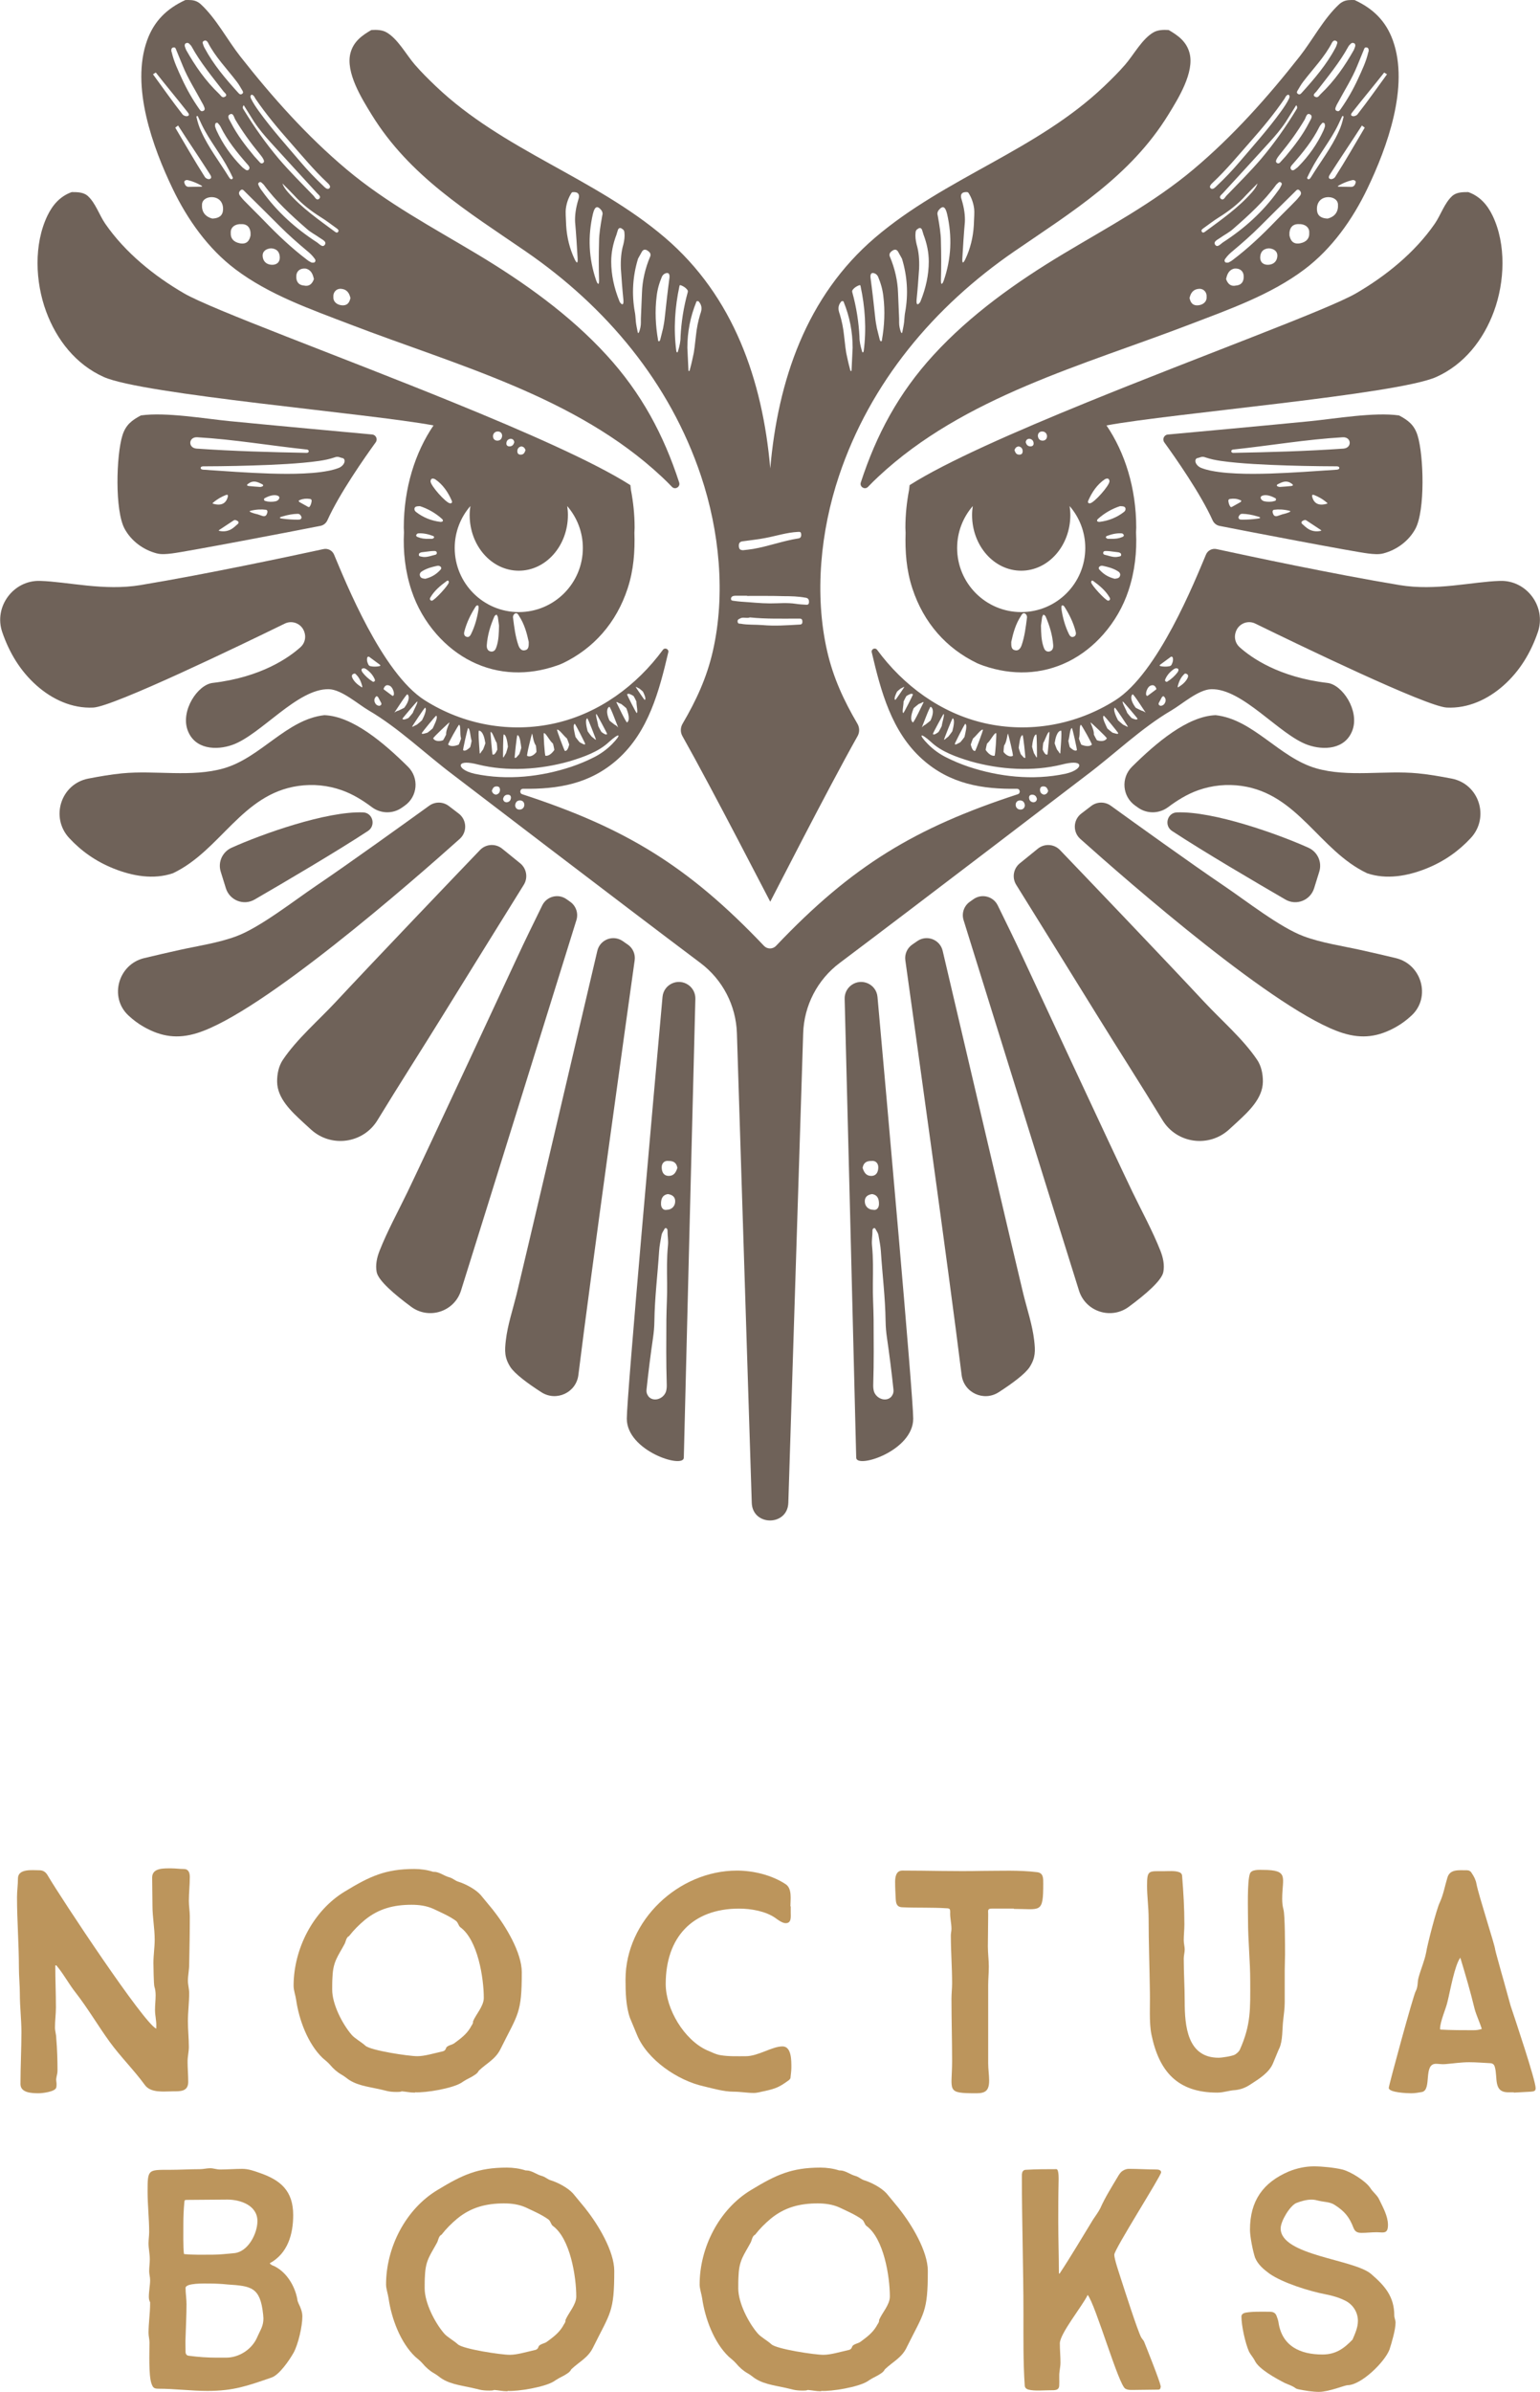
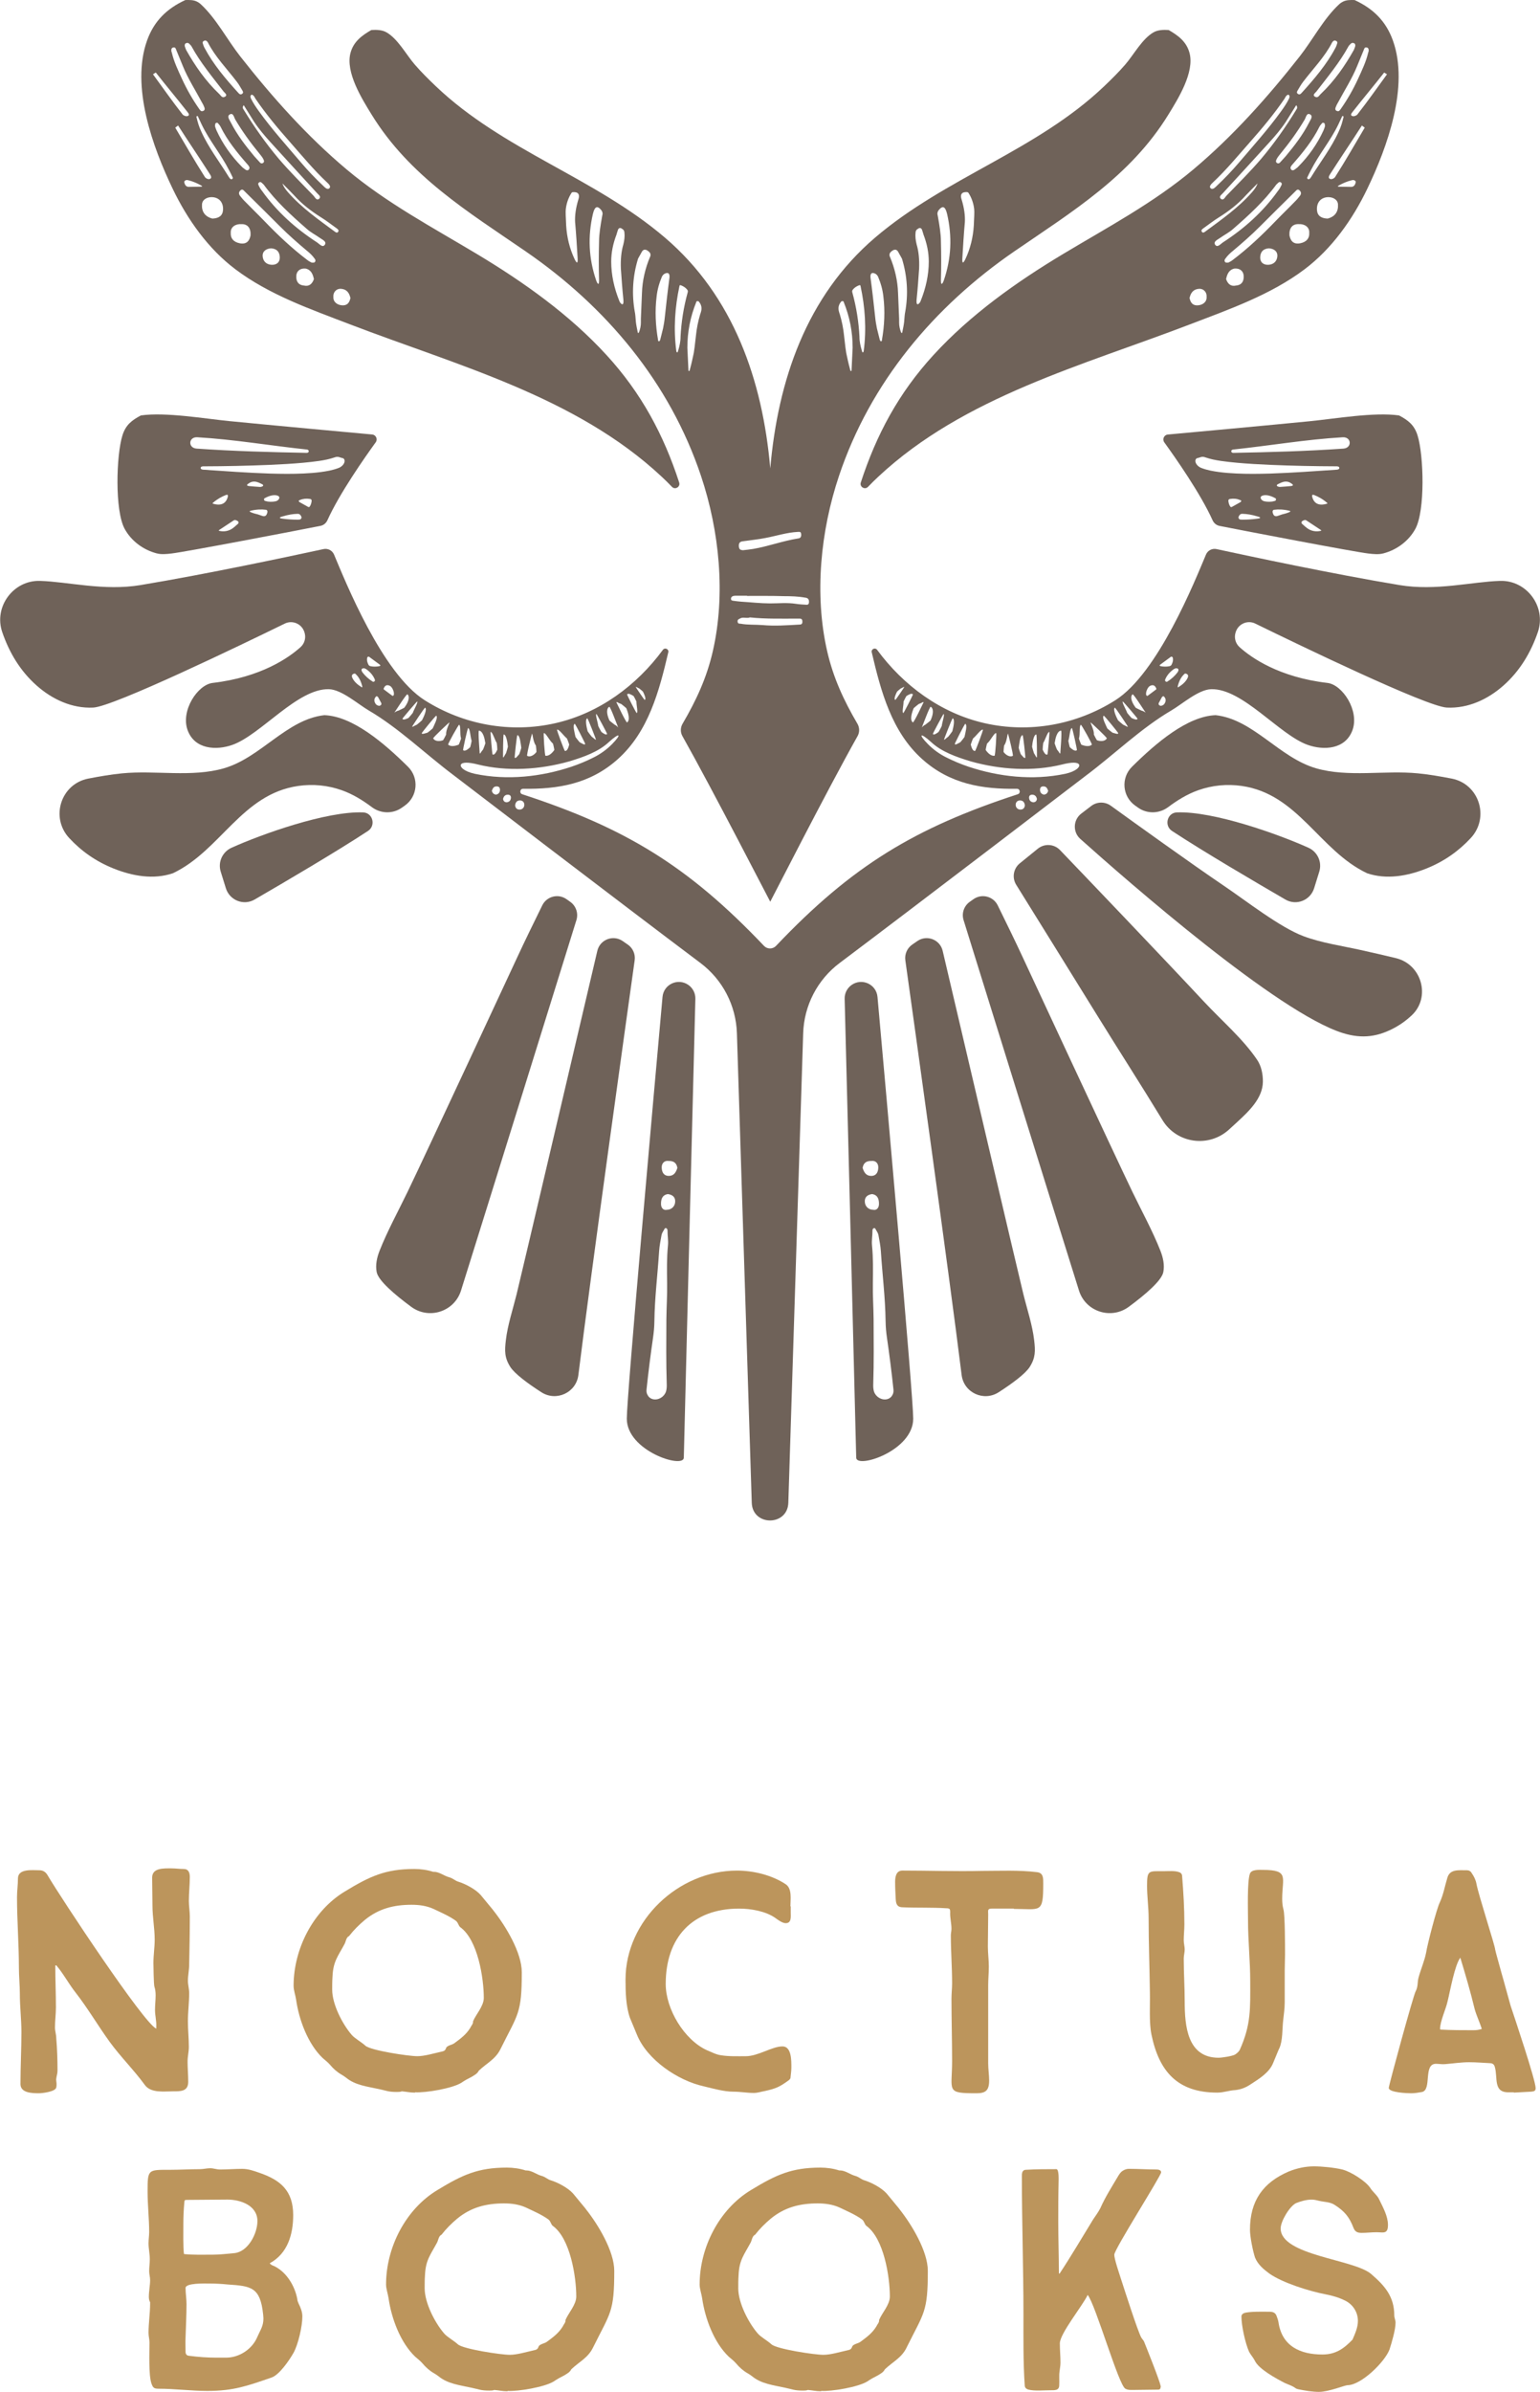
<svg xmlns="http://www.w3.org/2000/svg" id="a" width="1.772in" height="2.75in" viewBox="0 0 127.561 198">
  <path d="M15.635,157.363c0,.42.079.866.079,1.285,0,1.311-.026,2.675-.053,3.985,0,.446-.105.892-.105,1.338,0,.314.105.682.105,1.022,0,.786-.105,1.547-.105,2.334,0,.708.078,1.416.078,2.124,0,.393-.105.786-.105,1.206,0,.55.053,1.101.053,1.678,0,.813-.656.786-1.285.786-.734,0-1.809.158-2.307-.524-.918-1.258-1.993-2.308-2.911-3.566-.97-1.338-1.81-2.78-2.832-4.091-.577-.734-.996-1.547-1.599-2.255l-.079.027c0,1.153.052,2.307.052,3.461,0,.55-.078,1.102-.078,1.652,0,.314.105.603.105.892.078.891.105,1.835.105,2.701,0,.236-.079.42-.105.656-.026.078.026.314.026.419,0,.105,0,.21-.026.315-.079.341-1.128.472-1.442.472-.577,0-1.521-.026-1.521-.761,0-1.442.079-2.884.079-4.3,0-1.049-.131-2.098-.131-3.147,0-.734-.078-1.468-.078-2.202,0-1.94-.157-3.881-.157-5.821,0-.524.078-1.022.078-1.547,0-.839,1.206-.681,1.783-.681.341,0,.551.183.708.472,1.049,1.783,7.945,12.219,8.968,12.638v-.183c.026-.446-.105-.892-.105-1.364,0-.394.052-.813.052-1.206,0-.262-.026-.498-.105-.734-.052-.184-.078-1.678-.078-1.94,0-.656.105-1.311.105-1.94,0-.944-.184-1.862-.184-2.806l-.026-2.334c0-.813.97-.76,1.599-.76.341,0,.682.052,1.023.052.393,0,.498.315.498.656,0,.656-.079,1.338-.079,1.993Z" fill="#bc955c" />
  <path d="M41.459,169.608c-.419.866-1.154,1.18-1.809,1.81-.105.236-.367.367-.577.498-.314.158-.603.314-.865.498-.76.472-2.963.839-3.828.786v.026h-.078c-.315,0-.682-.078-1.023-.105-.131.052-.262.052-.419.052-.708,0-.839-.105-1.469-.236-.944-.21-1.966-.314-2.727-.944-.131-.105-.262-.183-.394-.262-.367-.21-.682-.498-.944-.813-.183-.21-.393-.367-.603-.55-1.232-1.18-1.966-3.173-2.202-4.825-.052-.367-.21-.786-.21-1.153,0-3.042,1.6-6.215,4.248-7.814,2.071-1.258,3.356-1.862,5.769-1.862.498,0,1.075.079,1.547.236h.078c.42,0,.839.341,1.233.446.314.078.498.288.76.367.603.183,1.442.629,1.862,1.101l.996,1.206.079.105c.996,1.258,2.334,3.461,2.334,5.087,0,3.435-.315,3.435-1.757,6.345ZM38.129,159.539c-.158-.105-.184-.419-.394-.55-.55-.394-1.232-.682-1.835-.97-.577-.262-1.206-.341-1.809-.341-1.468,0-2.727.314-3.881,1.258-.472.393-.918.839-1.285,1.311q0,.026-.026.026c-.236.105-.262.472-.367.656-.551,1.022-.944,1.442-.997,2.701-.026.341-.026.734-.026,1.075,0,1.206.839,2.832,1.599,3.723.262.315.813.603,1.154.918.446.394,3.566.866,4.3.866.603,0,1.363-.236,1.966-.367.236-.052.341-.078.42-.314.078-.21.524-.262.682-.394.499-.367.971-.708,1.311-1.258.079-.184.262-.341.236-.55.236-.577.892-1.258.892-1.94,0-1.652-.498-4.799-1.94-5.848Z" fill="#bc955c" />
  <path d="M65.473,172.048l-.105.131c-.786.577-1.075.708-2.019.918-.315.052-.577.158-.918.158-.551,0-1.101-.105-1.678-.105-.787,0-1.704-.262-2.465-.446-2.15-.472-4.694-2.202-5.533-4.274l-.577-1.389c-.341-.97-.367-2.15-.367-3.173,0-4.903,4.405-9.02,9.23-9.02,1.364,0,2.884.367,4.038,1.127.551.367.393,1.259.393,1.836h.026v.498c0,.367.079.892-.419.892-.262,0-.629-.262-.839-.42-.813-.577-2.045-.786-3.015-.786-3.907,0-6.084,2.412-6.084,6.241,0,2.072,1.521,4.615,3.409,5.48.393.157.76.367,1.18.42.63.105,1.39.078,2.045.078,1.023,0,2.177-.813,3.042-.813.76,0,.734,1.207.734,1.757,0,.288-.053.603-.079.892Z" fill="#bc955c" />
  <path d="M83.981,158.019v-.026h-1.836c-.367,0-.288.184-.288.472,0,.892-.026,1.783-.026,2.675,0,.55.078,1.102.078,1.652,0,.524-.052,1.022-.052,1.547v6.451c0,.498.078.97.078,1.442,0,.813-.288,1.049-1.049,1.049-2.57,0-2.019-.158-2.019-2.675,0-1.705-.052-3.435-.052-5.14,0-.446.052-.866.052-1.285,0-1.338-.105-2.648-.105-3.986,0-.158.052-.341.052-.524,0-.472-.131-.918-.105-1.39,0-.236-.027-.314-.315-.314-1.18-.079-2.386-.026-3.592-.079-.446,0-.577-.209-.603-.655-.026-.472-.052-.97-.052-1.442,0-.42.078-.944.603-.944,2.202,0,4.405.078,6.608.026,1.494,0,3.041-.078,4.536.105.55.053.524.524.524.944,0,2.518-.21,2.098-2.438,2.098Z" fill="#bc955c" />
  <path d="M106.423,163.079v2.675c0,.498-.078,1.023-.131,1.521-.079.681-.026,1.651-.315,2.281l-.052.105-.446,1.075c-.314.839-1.206,1.364-1.888,1.81-.393.262-.786.419-1.258.472-.524.026-.97.209-1.494.209-3.305,0-4.825-1.757-5.455-4.799-.21-1.022-.105-2.438-.131-3.513-.026-2.046-.105-4.091-.105-6.11,0-.918-.131-1.809-.131-2.701,0-1.311.131-1.206,1.363-1.206.367,0,.97-.052,1.285.078.183.053.262.184.262.367.105,1.311.184,2.622.184,3.959,0,.446-.053.866-.053,1.311,0,.262.079.524.079.76,0,.262-.079.498-.079.76,0,1.18.079,2.36.079,3.54,0,2.019.21,4.667,2.806,4.667.289,0,1.128-.131,1.364-.262.158-.105.314-.236.394-.393.944-2.098.865-3.435.865-5.664,0-1.678-.183-3.383-.183-5.061,0-.839-.079-3.199.157-3.855.131-.367.76-.314,1.075-.314,2.202,0,1.599.629,1.599,2.386,0,.314.026.603.105.891.131.472.131,3.068.131,3.724,0,.419-.026.839-.026,1.285Z" fill="#bc955c" />
  <path d="M126.845,173.149l-1.442.078v-.026h-.42c-1.311.026-.892-1.206-1.154-2.097-.052-.21-.184-.315-.42-.315-.55-.026-1.127-.078-1.704-.078-.656,0-1.337.105-1.993.158-.262.026-.498-.027-.76-.027-1.075,0-.315,2.15-1.154,2.334-.288.052-.603.105-.892.105-.314,0-1.862-.053-1.862-.446,0-.21,2.046-7.709,2.229-7.998.21-.393.131-.734.236-1.127.183-.682.498-1.39.629-2.072.105-.682.866-3.619,1.128-4.143.314-.682.42-1.364.63-2.046.209-.734.917-.629,1.625-.629.158,0,.315.078.394.236.184.262.341.577.394.891.183.97,1.547,5.14,1.547,5.428,0,.078.472,1.73.524,1.94.262.892.498,1.81.76,2.727.341,1.023,2.072,6.162,2.072,6.818,0,.236-.131.262-.367.288ZM122.151,166.278c-.341-1.415-.76-2.831-1.18-4.221-.472.629-.839,2.753-1.049,3.592-.131.629-.63,1.678-.63,2.307l.026.053c.892.052,1.836.052,2.727.052.288,0,.445-.026.708-.105-.184-.577-.446-1.101-.603-1.678Z" fill="#bc955c" />
  <path d="M24.303,194.774c-.341.603-1.18,1.836-1.835,2.046-1.993.683-3.121,1.102-5.297,1.102-1.364,0-2.701-.183-4.038-.183-.393,0-.472-.079-.603-.447-.236-.708-.157-2.596-.157-3.383,0-.263-.079-.525-.079-.787,0-.813.131-1.625.131-2.438v-.105c-.078-.131-.105-.289-.105-.446,0-.472.105-.944.105-1.39,0-.262-.078-.472-.078-.734,0-.314.052-.656.052-.996,0-.446-.105-.866-.105-1.311,0-.314.053-.629.053-.944,0-1.075-.131-2.229-.131-3.33,0-1.862.026-1.81,1.836-1.81.839,0,1.652-.052,2.491-.052.288,0,.577-.079.865-.079.262,0,.524.105.813.105.603,0,1.232-.052,1.835-.052.498,0,.944.157,1.39.314,1.783.603,2.832,1.494,2.832,3.514,0,1.573-.446,3.173-1.94,3.985.079.131.236.184.367.236,1.023.498,1.704,1.626,1.914,2.727,0,.131.052.236.105.367.157.314.314.682.314,1.075,0,.813-.341,2.307-.734,3.015ZM18.823,182.082c-1.128,0-2.229.026-3.33.026-.236,0-.21.026-.236.236-.053.577-.079,1.154-.079,1.731s-.026,2.019.053,2.517c.76.078,1.573.052,2.36.052.603,0,1.233-.078,1.836-.131,1.127-.131,1.888-1.626,1.888-2.648,0-1.311-1.416-1.783-2.491-1.783ZM21.786,191.575c-.236-2.255-.997-2.334-2.937-2.465-.525-.053-1.023-.079-1.547-.079-.367,0-1.94-.052-1.94.367,0,.446.078.891.078,1.337,0,.918-.052,1.836-.078,2.754-.026.393,0,.839,0,1.232q.026.262.262.288c.787.105,1.547.158,2.307.158h.787c1.101,0,2.176-.708,2.596-1.73.236-.551.499-.866.499-1.521,0-.105-.026-.236-.026-.341Z" fill="#bc955c" />
  <path d="M49.12,194.328c-.419.866-1.154,1.18-1.809,1.81-.105.236-.367.367-.577.498-.314.158-.603.314-.865.498-.76.473-2.963.84-3.828.787v.026h-.078c-.315,0-.682-.078-1.023-.105-.131.052-.262.052-.419.052-.708,0-.839-.105-1.469-.236-.944-.211-1.966-.315-2.727-.945-.131-.105-.262-.183-.394-.262-.367-.21-.682-.498-.944-.813-.183-.21-.393-.367-.603-.55-1.232-1.18-1.966-3.173-2.202-4.825-.052-.367-.21-.786-.21-1.153,0-3.042,1.6-6.215,4.248-7.814,2.071-1.258,3.356-1.862,5.769-1.862.498,0,1.075.079,1.547.236h.078c.42,0,.839.341,1.233.446.314.078.498.288.76.367.603.183,1.442.629,1.862,1.101l.996,1.206.079.105c.996,1.258,2.334,3.461,2.334,5.087,0,3.435-.315,3.435-1.757,6.345ZM45.79,184.259c-.158-.105-.184-.419-.394-.55-.55-.394-1.232-.682-1.835-.97-.577-.262-1.206-.341-1.809-.341-1.468,0-2.727.314-3.881,1.258-.472.393-.918.839-1.285,1.311q0,.026-.026.026c-.236.105-.262.472-.367.656-.551,1.022-.944,1.442-.997,2.701-.026.341-.026.734-.026,1.075,0,1.206.839,2.832,1.599,3.723.262.315.813.603,1.154.918.446.394,3.566.866,4.3.866.603,0,1.363-.236,1.966-.367.236-.052.341-.078.42-.314.078-.21.524-.262.682-.394.499-.367.971-.708,1.311-1.258.079-.184.262-.341.236-.55.236-.577.892-1.258.892-1.94,0-1.652-.498-4.799-1.94-5.848Z" fill="#bc955c" />
  <path d="M75.101,194.328c-.42.866-1.154,1.18-1.81,1.81-.105.236-.367.367-.577.498-.315.158-.603.314-.866.498-.76.473-2.963.84-3.828.787v.026h-.078c-.315,0-.682-.078-1.023-.105-.131.052-.262.052-.419.052-.708,0-.839-.105-1.469-.236-.944-.211-1.966-.315-2.727-.945-.131-.105-.262-.183-.394-.262-.367-.21-.682-.498-.944-.813-.183-.21-.393-.367-.603-.55-1.232-1.18-1.966-3.173-2.202-4.825-.052-.367-.21-.786-.21-1.153,0-3.042,1.6-6.215,4.248-7.814,2.071-1.258,3.356-1.862,5.769-1.862.498,0,1.075.079,1.547.236h.079c.419,0,.839.341,1.232.446.314.078.498.288.76.367.603.183,1.442.629,1.862,1.101l.996,1.206.078.105c.996,1.258,2.334,3.461,2.334,5.087,0,3.435-.314,3.435-1.757,6.345ZM71.771,184.259c-.158-.105-.184-.419-.394-.55-.55-.394-1.232-.682-1.836-.97-.577-.262-1.206-.341-1.809-.341-1.468,0-2.727.314-3.881,1.258-.472.393-.918.839-1.285,1.311q0,.026-.026.026c-.236.105-.262.472-.367.656-.551,1.022-.944,1.442-.997,2.701-.026.341-.026.734-.026,1.075,0,1.206.839,2.832,1.599,3.723.262.315.813.603,1.154.918.446.394,3.566.866,4.3.866.603,0,1.364-.236,1.966-.367.236-.052.341-.078.42-.314.078-.21.524-.262.682-.394.498-.367.97-.708,1.311-1.258.079-.184.262-.341.236-.55.236-.577.892-1.258.892-1.94,0-1.652-.498-4.799-1.94-5.848Z" fill="#bc955c" />
  <path d="M92.303,186.645c0,.367.419,1.574.55,1.993.341,1.049,1.364,4.247,1.678,4.851.078.131.184.236.236.341.262.656,1.285,3.199,1.39,3.724-.052.21-.026.262-.288.262-.682,0-1.39.026-2.098.026-.184,0-.367,0-.55-.105-.551-.263-2.465-6.949-3.121-7.763-.419.892-2.307,3.199-2.307,4.012,0,.524.052,1.075.052,1.6,0,.262-.052.472-.078.734-.052.367,0,.734-.026,1.127,0,.447-.367.42-.734.42-.525,0-1.311.078-1.81-.052-.184-.052-.314-.158-.314-.368-.131-1.94-.105-3.907-.105-5.873,0-3.802-.131-7.631-.131-11.433,0-.105,0-.184.026-.288.052-.158.158-.236.314-.236.839-.052,1.704-.052,2.518-.052.236,0,.183.944.183,1.127-.026,1.075-.026,2.15-.026,3.226,0,1.416.053,2.858.053,4.274l.052.026c.97-1.468,1.862-2.99,2.779-4.484.21-.314.446-.629.603-.944.394-.891.944-1.757,1.442-2.596.105-.183.236-.393.42-.498.157-.105.341-.157.498-.157.76,0,1.521.052,2.255.052.158,0,.42.026.42.236,0,.288-3.881,6.371-3.881,6.817Z" fill="#bc955c" />
  <path d="M115.108,194.485c-.394,1.049-2.36,2.963-3.488,2.963-.21,0-1.547.552-2.36.552-.524,0-1.179-.105-1.678-.21-.131-.026-.209-.052-.314-.131-.262-.184-.55-.263-.839-.394-.708-.367-2.176-1.154-2.491-1.862-.131-.262-.341-.472-.472-.734-.314-.708-.629-2.15-.629-2.911,0-.184.183-.289.341-.315.577-.105,1.338-.078,1.94-.078.314,0,.55.052.656.42.052.131.105.288.131.446.289,1.993,1.81,2.675,3.645,2.675,1.101,0,1.783-.498,2.491-1.232.21-.498.446-.997.446-1.547,0-.734-.42-1.364-1.049-1.678-.525-.262-1.075-.42-1.626-.524-1.364-.262-3.54-.944-4.642-1.704-.498-.367-.97-.76-1.206-1.338-.183-.55-.419-1.73-.419-2.307,0-2.386,1.075-3.908,3.225-4.825.656-.263,1.364-.42,2.072-.42.682,0,1.704.105,2.36.262.708.184,1.914.944,2.307,1.521.21.341.577.603.734.944.315.656.734,1.39.734,2.124,0,.786-.393.603-.944.603-.419,0-.813.052-1.232.052-.341,0-.55-.079-.682-.42-.341-.892-.734-1.364-1.547-1.888-.394-.262-.839-.236-1.285-.341-.21-.053-.42-.105-.63-.105-.42,0-.892.131-1.285.288-.525.236-1.285,1.495-1.285,2.098,0,2.255,6.084,2.544,7.499,3.776,1.128.97,1.914,1.862,1.914,3.435,0,.184.105.394.105.577,0,.603-.314,1.652-.498,2.229Z" fill="#bc955c" />
  <path d="M30.074,67.251c-3.047-.117-8.435,1.814-10.901,2.925-.758.342-1.147,1.191-.897,1.985.142.451.283.901.42,1.353.308,1.013,1.468,1.481,2.384.951,2.45-1.42,6.806-3.977,9.397-5.68.67-.441.399-1.503-.402-1.534Z" fill="#6f6259" />
  <path d="M14.316,72.287c3.961-1.882,5.698-6.556,10.387-7.227,1.211-.173,2.447-.054,3.6.355.911.323,1.725.826,2.491,1.399.737.551,1.74.576,2.491.044.079-.056.159-.113.239-.169,1.07-.755,1.198-2.294.267-3.215-2.013-1.994-4.6-4.187-6.932-4.272-3.125.347-5.262,3.516-8.321,4.398-2.662.768-5.678.149-8.43.418-.943.092-1.874.255-2.803.434-2.279.44-3.163,3.217-1.585,4.919.991,1.069,2.194,1.933,3.692,2.531,1.545.617,3.29.934,4.903.385Z" fill="#6f6259" />
  <path d="M120.255,64.452c-.929-.179-1.861-.342-2.803-.434-2.752-.269-5.768.35-8.43-.418-3.059-.882-5.196-4.051-8.321-4.398-2.332.085-4.918,2.278-6.932,4.272-.931.922-.803,2.46.267,3.215.08.056.159.112.239.169.751.532,1.754.507,2.491-.044.767-.573,1.581-1.076,2.491-1.399,1.153-.409,2.389-.528,3.6-.355,4.689.671,6.426,5.345,10.387,7.227,1.613.549,3.358.231,4.903-.385,1.498-.598,2.701-1.463,3.692-2.531,1.578-1.701.694-4.479-1.585-4.919Z" fill="#6f6259" />
  <path d="M106.48,74.465c.916.531,2.076.062,2.384-.951.137-.452.278-.903.42-1.353.249-.794-.139-1.643-.897-1.985-2.467-1.111-7.854-3.043-10.901-2.925-.801.031-1.072,1.093-.402,1.534,2.591,1.704,6.947,4.26,9.397,5.68Z" fill="#6f6259" />
  <path d="M115.632,79.314c-.976-.235-1.955-.46-2.936-.677-1.547-.342-3.224-.582-4.708-1.135-1.957-.729-4.779-2.944-6.601-4.175-2.701-1.825-7.47-5.256-9.373-6.63-.488-.352-1.146-.341-1.624.024l-.82.627c-.679.519-.72,1.527-.083,2.097,3.943,3.527,16.401,14.415,21.758,16.075,1.617.501,2.951.308,4.404-.509.47-.265.897-.587,1.287-.951,1.613-1.504.842-4.23-1.303-4.745Z" fill="#6f6259" />
  <path d="M19.091,34.871c-2.171-.214-5.354-.771-7.428-.482-.772.407-1.263.795-1.532,1.656-.511,1.635-.644,6.225.187,7.738.552,1.007,1.538,1.732,2.644,2.024.401.106.836.058,1.242.011,1.156-.132,10.277-1.878,12.336-2.287.26-.052.467-.227.576-.469.988-2.196,3.093-5.197,3.998-6.446.186-.257.024-.619-.292-.648-2.106-.193-8.321-.763-11.73-1.099ZM16.331,36.197c3.035.174,6.061.698,9.082,1.015.215.023.2.28-.016.276-3.032-.057-6.095-.14-9.121-.353-.733-.051-.678-.98.055-.938ZM17.653,41.7c-.06-.01-.068-.036-.024-.078.361-.312.728-.511,1.085-.65.13-.04.173.004.153.124-.134.584-.553.799-1.213.604ZM19.618,43.435c-.114.093-.176.169-.202.177-.335.304-.752.433-1.207.345-.12-.02-.128-.046-.032-.104l1.139-.752c.07-.05.148-.075.217-.038.257.092.297.222.087.373ZM20.59,40.02c.21-.151.427-.189.676-.123.094.028.223.074.359.146.197.082.221.16.073.235-.052.016-.13.04-.191.03-.319-.016-.586-.047-.879-.071-.207-.022-.231-.1-.038-.217ZM21.706,42.703c-.223-.074-.351-.12-.351-.12-.215-.048-.404-.104-.6-.186-.102-.054-.119-.106.02-.12.451-.111.875-.128,1.262-.076.06.01.11.08.109.166-.05.301-.182.428-.439.336ZM23.083,41.334c-.062.076-.132.127-.237.159-.295.063-.58.065-.863-.019-.06-.01-.094-.028-.11-.08-.024-.078-.014-.138.064-.163.367-.199.688-.27.929-.23.241.04.333.154.217.333ZM24.903,42.971c-.044.042-.13.04-.243.047-.458-.001-.837-.027-1.224-.078-.353-.034-.351-.12-.004-.199.417-.129.824-.198,1.222-.207.086.002.181.03.239.126.101.14.099.227.01.311ZM25.642,41.942c-.044.042-.07.05-.138.014l-.691-.386c-.11-.08-.101-.14.03-.181.253-.107.53-.135.831-.086.086.002.137.072.135.158-.022.207-.086.369-.166.48ZM28.516,38.289c-.06.176-.248.37-.49.456-.506.191-.977.264-1.453.331-.474.062-.944.098-1.413.119-.938.045-1.871.034-2.802.007-1.861-.06-3.712-.198-5.555-.323-.262-.019-.252-.276.009-.276,1.838-.005,3.688-.044,5.529-.121.92-.042,1.839-.09,2.747-.173.894-.087,1.84-.179,2.592-.437.345-.131.44.008.709.053.106.037.19.157.127.365Z" fill="#6f6259" />
-   <path d="M37.991,67.348l-.82-.627c-.478-.365-1.136-.376-1.624-.024-1.904,1.375-6.672,4.805-9.373,6.63-1.822,1.231-4.645,3.447-6.601,4.175-1.484.553-3.162.793-4.708,1.135-.981.217-1.959.442-2.936.677-2.145.515-2.916,3.241-1.303,4.745.39.364.816.686,1.287.951,1.452.817,2.786,1.01,4.404.509,5.357-1.66,17.816-12.548,21.758-16.075.637-.57.596-1.577-.083-2.097Z" fill="#6f6259" />
-   <path d="M8.581,31.205c3.244,1.455,21.974,3.015,27.323,4.011-1.526,2.242-2.463,5.201-2.463,8.457,0,.13.012.257.015.386-.078,1.603.094,3.219.623,4.82.441,1.336,1.158,2.577,2.085,3.629.812.921,1.783,1.7,2.894,2.252,2.234,1.11,4.687,1.156,7.026.35.184-.063.363-.126.538-.211,1.29-.622,2.383-1.454,3.273-2.469.922-1.051,1.625-2.298,2.091-3.719.502-1.528.611-3.07.562-4.62.003-.14.016-.277.016-.418,0-1.082-.114-2.127-.307-3.129-.014-.128-.028-.256-.041-.384-.012-.008-.026-.016-.038-.023-3.01-1.911-8.648-4.385-14.651-6.829-9.531-3.88-19.98-7.683-22.293-9.026-2.483-1.441-4.882-3.383-6.525-5.761-.492-.712-.798-1.699-1.434-2.286-.36-.333-.876-.333-1.343-.334-.955.339-1.585,1.055-2.017,1.958-1.139,2.381-1.003,5.489-.106,7.922.865,2.347,2.462,4.387,4.773,5.424ZM39.627,50.455c-.091.63-.284,1.367-.61,2.028-.075.159-.202.318-.414.218-.185-.074-.189-.284-.14-.442.193-.737.519-1.398.924-2.035.025-.053.128-.134.181-.109.079.024.081.129.06.339ZM41.132,53.509c-.073.237-.173.449-.462.429-.289-.046-.372-.28-.352-.542.06-.838.305-1.629.629-2.368.024-.079.128-.107.18-.161.028.078.108.155.11.233.031.209.063.496.093.678-.012.654-.026,1.204-.198,1.731ZM43.494,53.824c-.312.085-.475-.173-.558-.406-.251-.727-.347-1.51-.442-2.266-.029-.13.045-.315.175-.37.155-.082.264.099.318.202.46.696.66,1.477.806,2.154.008.366-.012.628-.299.687ZM43.179,36.956c.21.022.291.151.347.306-.074.211-.149.369-.384.375-.183.004-.289-.072-.294-.281-.005-.209.123-.369.331-.4ZM42.275,36.322c.157-.003.289.072.32.281-.048.184-.149.343-.385.349-.183.004-.29-.098-.268-.282.022-.21.15-.317.333-.347ZM41.216,35.717c.235-.005.37.149.374.358-.021.236-.148.396-.384.401-.209.005-.369-.123-.374-.358-.005-.209.148-.396.384-.401ZM38.956,41.893c-.035.242-.058.49-.058.743,0,2.545,1.822,4.607,4.07,4.607s4.07-2.063,4.07-4.607c0-.254-.023-.501-.058-.743.805.931,1.296,2.141,1.296,3.468,0,2.932-2.377,5.308-5.308,5.308s-5.308-2.376-5.308-5.308c0-1.327.49-2.538,1.296-3.468ZM34.342,42.041c.076-.132.206-.135.442-.14.606.196,1.268.548,1.828,1.059.16.153.032.261-.152.239-.734-.089-1.421-.361-2.006-.82-.106-.076-.161-.206-.112-.338ZM34.469,44.288c.025-.053.102-.133.154-.134.418-.035.838.06,1.234.209.159.075.109.181-.047.237-.105.002-.262.006-.235.005-.445.01-.707-.037-.945-.136-.079-.024-.185-.074-.161-.18ZM34.688,45.932c-.003-.157.127-.186.231-.214.261-.032.548-.064.783-.096.209-.005.443-.062.474.12.031.209-.205.188-.361.243-.286.085-.598.17-.887.098-.105-.024-.236-.021-.239-.152ZM34.778,47.657c-.056-.182.072-.316.227-.397.362-.217.778-.331,1.194-.418.104-.028.235-.005.316.098.081.129-.022.21-.098.29-.358.374-.746.566-1.189.68-.21-.022-.393-.044-.45-.252ZM35.765,49.728c-.184-.022-.187-.179-.111-.285.328-.557.816-.96,1.331-1.337.103-.081.182-.056.185.101.005.209-1.171,1.491-1.406,1.522ZM36.043,39.676c.637.431,1.07,1.075,1.373,1.775.055.13.005.235-.152.213-.341-.045-1.601-1.456-1.609-1.822.02-.262.203-.266.389-.165Z" fill="#6f6259" />
-   <path d="M36.713,83.99c1.89-3.058,5.27-8.496,6.67-10.748.363-.583.234-1.345-.299-1.778l-1.491-1.209c-.551-.447-1.35-.399-1.84.113-2.288,2.387-8.551,8.93-11.97,12.595-1.431,1.534-3.197,3.043-4.363,4.774-.35.52-.48,1.193-.473,1.812.015,1.379,1.185,2.461,2.13,3.337.164.152.402.37.681.623,1.674,1.52,4.326,1.152,5.503-.779,1.786-2.931,3.646-5.816,5.452-8.739Z" fill="#6f6259" />
  <path d="M51.993,78.19l-.416-.288c-.79-.547-1.883-.126-2.102.809-1.507,6.427-6.251,26.657-6.685,28.419-.308,1.251-.746,2.546-.894,3.82-.1.864-.12,1.429.364,2.196.362.573,1.464,1.388,2.58,2.104,1.239.796,2.884.035,3.065-1.426,1.046-8.462,4.036-29.853,4.664-34.329.072-.51-.151-1.014-.575-1.307Z" fill="#6f6259" />
  <path d="M57.022,81.537c-.858-.609-2.052-.06-2.146.988-.711,7.899-2.959,33.022-2.959,34.912,0,2.68,4.7,4.165,4.723,3.232.173-7.157.837-33.298.957-37.988.012-.454-.204-.881-.574-1.144ZM55.327,103.097c-.103,1.04-.086,2.082-.07,3.124.018,1.006-.054,2.02-.062,3.031-.008,1.756-.027,3.506.029,5.267.009.216.007.426-.05.638-.153.532-.78.844-1.246.613-.123-.065-.212-.147-.272-.262-.104-.151-.121-.32-.103-.497.15-1.422.329-2.841.535-4.257.068-.46.109-.923.114-1.378.025-1.942.269-3.874.393-5.819.028-.433.121-.862.195-1.295.028-.17.125-.317.213-.462.033-.061.067-.159.163-.134.096.026.125.12.124.202-.006.41.079.82.037,1.229ZM55.234,100.147c-.294.065-.476-.167-.482-.461-.009-.413.101-.769.572-.838.355.051.595.223.602.577.009.413-.279.714-.692.723ZM55.414,97.343c-.413.009-.596-.282-.605-.695-.008-.354.223-.595.578-.544.413-.009.652.163.72.574-.11.356-.281.655-.693.664Z" fill="#6f6259" />
  <path d="M47.228,74.651l-.304-.215c-.684-.485-1.64-.243-2.01.509-.626,1.271-1.518,3.097-2.039,4.227,0,0-7.61,16.364-9.121,19.491-.777,1.608-1.66,3.212-2.317,4.871-.219.554-.359,1.173-.243,1.769.138.707,1.487,1.861,2.862,2.875,1.473,1.086,3.576.403,4.125-1.343,2.07-6.589,8.154-26.145,9.562-30.67.175-.564-.033-1.173-.515-1.514Z" fill="#6f6259" />
  <path d="M43.529,20.802c6.675,4.581,11.948,10.864,14.536,18.597,1.523,4.55,2.053,9.798.981,14.497-.504,2.21-1.383,4.097-2.508,6.014-.185.316-.194.705-.014,1.024,2.513,4.461,7.27,13.724,7.277,13.71.007.014,4.722-9.248,7.235-13.71.18-.319.171-.708-.014-1.024-1.125-1.917-2.003-3.804-2.508-6.014-1.073-4.698-.543-9.946.981-14.497,2.589-7.732,7.861-14.015,14.536-18.597,4.793-3.289,9.616-6.215,12.755-11.316.81-1.317,2.182-3.507,1.748-5.111-.251-.928-.932-1.434-1.727-1.891-.419-.024-.88-.021-1.255.194-.944.54-1.635,1.853-2.347,2.674-.541.624-1.141,1.216-1.739,1.786-5.589,5.326-13.135,7.544-18.978,12.53-5.696,4.861-8.052,11.831-8.686,19.105-.634-7.275-3.033-14.244-8.729-19.105-5.843-4.986-13.389-7.204-18.978-12.53-.598-.57-1.198-1.162-1.739-1.786-.712-.821-1.403-2.134-2.347-2.674-.376-.215-.837-.218-1.255-.194-.795.456-1.476.963-1.727,1.891-.434,1.604.937,3.795,1.748,5.111,3.139,5.101,7.962,8.026,12.755,11.316ZM80.103,15.904c.059,0,.089.03.118.059.267.415.415.859.474,1.333.03.237,0,.711-.03,1.362-.059,1.007-.296,1.925-.681,2.754-.207.444-.296.415-.267-.059.059-.977.118-1.984.207-2.962.03-.563-.059-1.185-.267-1.866-.148-.415,0-.652.444-.622ZM77.764,17.385c.326-.385.533-.296.681.296.444,1.895.355,3.732-.267,5.538-.03.059-.03.089-.059.148-.118.207-.178.178-.178-.148.03-1.066.03-2.132,0-3.228,0-.622-.118-1.333-.267-2.162-.059-.178,0-.326.089-.444ZM76.016,18.955c.178-.148.326-.089.385.148.059.178.089.296.089.296.296.77.444,1.51.444,2.251,0,1.096-.237,2.192-.681,3.287-.03.089-.089.148-.148.207-.148.118-.207,0-.178-.355.089-.859.148-1.688.207-2.547.03-.74-.03-1.422-.207-2.014-.089-.355-.118-.681-.089-.948,0-.148.059-.267.178-.326ZM73.766,20.88c.267-.267.503-.296.652,0,.089.178.148.267.148.267.059.118.118.207.148.267.444,1.451.533,2.932.267,4.413-.03.118-.059.415-.089.829-.03.267-.089.533-.148.829-.03.118-.059.118-.118,0-.089-.237-.148-.503-.148-.77v-.326c-.03-.711-.059-1.422-.089-2.132-.03-1.007-.267-2.044-.681-3.021-.059-.119-.03-.267.059-.356ZM72.433,22.627c.118.03.237.148.296.267.237.563.385,1.096.444,1.658.148,1.185.089,2.399-.118,3.584,0,.089-.03.118-.089.118-.03,0-.059-.059-.089-.118-.089-.326-.148-.622-.237-.948-.059-.296-.118-.622-.148-.948-.118-1.096-.237-2.162-.385-3.258-.03-.326.089-.444.326-.355ZM70.656,23.96c.118-.148.296-.267.533-.355.03,0,.089,0,.089.059.385,1.777.503,3.554.267,5.39,0,.03-.03.089-.03.089-.059.059-.089.03-.118-.089-.059-.207-.118-.415-.148-.592-.03-.148-.059-.355-.059-.622-.059-1.125-.237-2.369-.592-3.643-.03-.089,0-.178.059-.237ZM69.679,24.967c0-.03.03-.03.059-.03.059-.03.148,0,.148.059.503,1.244.74,2.488.74,3.791-.03.622-.059,1.244-.089,1.866v.03c-.03.03-.059.059-.059.03-.03-.03-.059-.059-.059-.118-.148-.533-.237-.977-.326-1.392-.03-.148-.089-.622-.178-1.422-.059-.592-.178-1.185-.355-1.777,0,0-.03-.059-.059-.178-.089-.296-.059-.592.178-.859ZM66.232,51.702c-1.037.06-2.063.135-3.089.041-.6-.047-1.201-.002-1.79-.111-.087-.016-.218.03-.251-.139-.043-.216.11-.246.197-.292.251-.154.535.016.819-.091,1.353.141,2.729.097,4.104.099.12,0,.229.016.24.216.021.246-.11.277-.23.277ZM61.507,44.81c.633-.091,1.266-.152,1.889-.274.895-.168,1.78-.459,2.686-.504.142,0,.273-.046.283.216.011.231-.099.308-.241.323-1.266.198-2.49.658-3.745.871-.284.046-.557.076-.841.106-.164-.016-.317-.031-.338-.324-.021-.308.121-.385.306-.415ZM60.713,49.344c.076-.015.142-.031.218-.03.317,0,.633.001.95.002v.015c1.026.002,2.041-.012,3.045.02.6,0,1.201.017,1.79.126.065,0,.131.031.185.062.087.062.12.185.109.323-.011.169-.099.2-.197.2-.295-.016-.6-.032-.895-.078-.709-.109-1.43-.033-2.139-.034-.786-.001-1.583-.095-2.379-.142-.229-.016-.447-.047-.677-.078-.076-.016-.175-.016-.174-.17,0-.123.088-.185.164-.215ZM57.823,24.937c.03,0,.059,0,.059.03.237.267.267.563.178.859-.03.118-.059.178-.059.178-.178.592-.296,1.185-.355,1.777-.089.8-.148,1.274-.178,1.422-.089.415-.178.859-.326,1.392,0,.059-.03.089-.059.118,0,.03-.03,0-.059-.03v-.03c-.03-.622-.059-1.244-.089-1.866,0-1.303.237-2.547.74-3.791,0-.059.089-.089.148-.059ZM56.283,23.664c0-.059.059-.059.089-.059.237.089.415.207.533.355.059.059.089.148.059.237-.355,1.273-.533,2.517-.592,3.643,0,.267-.03.474-.059.622-.03.178-.089.385-.148.592-.03.118-.059.148-.118.089,0,0-.03-.059-.03-.089-.237-1.836-.118-3.613.266-5.39ZM54.387,24.552c.059-.563.207-1.096.444-1.658.059-.118.178-.237.296-.267.237-.089.355.03.326.355-.148,1.096-.267,2.162-.385,3.258-.03.326-.089.652-.148.948-.089.326-.148.622-.237.948-.03.059-.059.118-.089.118-.059,0-.089-.03-.089-.118-.207-1.185-.267-2.399-.118-3.584ZM52.847,21.413c.03-.059.089-.148.148-.267,0,0,.059-.089.148-.267.148-.296.385-.267.652,0,.089.089.118.237.059.356-.415.977-.652,2.014-.681,3.021-.03.711-.059,1.422-.089,2.132v.326c0,.267-.059.533-.148.77-.059.118-.089.118-.118,0-.059-.296-.118-.563-.148-.829-.03-.415-.059-.711-.089-.829-.267-1.481-.178-2.962.267-4.413ZM51.07,19.399s.03-.118.089-.296c.059-.237.207-.296.385-.148.118.059.178.178.178.326.03.267,0,.592-.089.948-.178.592-.237,1.273-.207,2.014.059.859.118,1.688.207,2.547.03.355-.03.474-.178.355-.059-.059-.118-.118-.148-.207-.444-1.096-.681-2.192-.681-3.287,0-.74.148-1.481.444-2.251ZM49.116,17.681c.148-.592.355-.681.681-.296.089.118.148.266.089.444-.148.829-.267,1.54-.267,2.162-.03,1.096-.03,2.162,0,3.228,0,.326-.059.355-.178.148-.03-.059-.03-.089-.059-.148-.622-1.807-.711-3.643-.267-5.538ZM46.865,17.296c.059-.474.207-.918.474-1.333.03-.03.059-.059.118-.059.444-.03.592.207.444.622-.207.681-.296,1.303-.267,1.866.089.977.148,1.984.207,2.962.03.474-.059.503-.267.059-.385-.829-.622-1.747-.681-2.754-.03-.652-.059-1.125-.03-1.362Z" fill="#6f6259" />
  <path d="M84.771,107.13c-.434-1.763-5.178-21.992-6.685-28.419-.219-.936-1.312-1.356-2.102-.809l-.416.288c-.424.293-.647.797-.575,1.307.627,4.476,3.618,25.867,4.664,34.329.181,1.461,1.826,2.222,3.065,1.426,1.116-.716,2.218-1.531,2.58-2.104.484-.767.464-1.332.364-2.196-.147-1.275-.586-2.57-.894-3.82Z" fill="#6f6259" />
  <path d="M93.806,98.663c-1.51-3.127-9.121-19.491-9.121-19.491-.521-1.13-1.413-2.956-2.039-4.227-.37-.752-1.326-.994-2.01-.509l-.304.215c-.482.341-.69.95-.515,1.514,1.407,4.524,7.492,24.081,9.562,30.67.548,1.746,2.652,2.429,4.125,1.343,1.375-1.014,2.724-2.167,2.862-2.875.116-.596-.024-1.215-.243-1.769-.656-1.659-1.54-3.262-2.317-4.871Z" fill="#6f6259" />
  <path d="M70.539,81.537c-.37.263-.586.69-.574,1.144.119,4.69.784,30.831.957,37.988.023.933,4.724-.553,4.723-3.232,0-1.889-2.248-27.013-2.959-34.912-.094-1.047-1.289-1.596-2.146-.988ZM73.358,109.377c.005.456.046.919.114,1.378.206,1.416.385,2.835.535,4.257.018.176,0,.346-.103.497-.06.115-.15.196-.273.262-.466.231-1.092-.081-1.246-.613-.056-.212-.058-.421-.05-.638.056-1.761.037-3.511.029-5.267-.008-1.011-.08-2.026-.062-3.031.016-1.042.032-2.084-.07-3.124-.042-.409.043-.819.037-1.229-.001-.082.027-.176.124-.202s.13.073.163.134c.088.146.185.293.213.462.074.434.167.862.195,1.295.124,1.944.369,3.877.393,5.819ZM72.326,100.147c-.413-.009-.701-.31-.692-.723.008-.354.247-.526.602-.577.47.069.581.426.572.838-.006.295-.188.527-.482.461ZM72.147,97.343c-.413-.009-.583-.308-.693-.664.068-.411.308-.583.72-.574.355-.051.586.19.578.544-.009.413-.192.704-.605.695Z" fill="#6f6259" />
  <path d="M99.778,82.964c-3.419-3.665-9.682-10.208-11.97-12.595-.491-.512-1.29-.56-1.84-.113l-1.491,1.209c-.534.433-.662,1.194-.299,1.778,1.4,2.252,4.78,7.689,6.67,10.748,1.807,2.923,3.666,5.808,5.452,8.739,1.177,1.931,3.829,2.3,5.503.779.279-.253.516-.47.681-.623.945-.876,2.115-1.957,2.13-3.337.007-.619-.123-1.293-.473-1.812-1.166-1.731-2.932-3.239-4.363-4.774Z" fill="#6f6259" />
  <path d="M19.492,22.293c2.813,2.118,6.226,3.305,9.484,4.554,8.882,3.406,18.725,5.98,25.819,12.604.298.278.585.56.863.851.262.274.716,0,.598-.36-1.287-3.953-3.128-7.4-6.028-10.56-3.065-3.341-6.855-6.032-10.729-8.355-3.698-2.218-7.482-4.221-10.799-7.006-3.274-2.747-6.16-5.987-8.797-9.34-1.086-1.38-2-3.149-3.28-4.33-.105-.097-.151-.127-.292-.204-.3-.163-.658-.152-.988-.143-1.528.703-2.589,1.732-3.167,3.338-1.371,3.807.469,8.853,2.12,12.288,1.218,2.534,2.931,4.958,5.195,6.662ZM15.631,15.47c-.159,0-.276-.089-.337-.243-.061-.154-.056-.253.075-.3.07-.042.145-.024.257.004.337.084.679.229,1.011.411.14.075.131.112-.028.112l-.978.015ZM14.509,10.569c.058-.06.174-.122.232-.182.855,1.338,1.769,2.675,2.624,4.013.122.174.185.35.009.413-.117.062-.355-.051-.417-.168-.855-1.338-1.652-2.737-2.448-4.076ZM17.589,18.095c-.639-.162-.905-.594-.865-1.183.028-.412.456-.619.868-.591.588.04.913.476.873,1.065-.032.471-.343.686-.876.708ZM18.94,14.64c-.76-1.241-1.676-2.411-2.279-3.755-.187-.391-.312-.811-.406-1.245.031-.014.078-.028.109-.043.115.25.23.5.345.735.634,1.314,1.583,2.439,2.249,3.739.102.188.188.36.275.548.044.063.072.141-.007.2-.063.044-.139.011-.198-.053-.029-.047-.059-.079-.088-.126ZM20.454,13.565c.06.064.119.127.163.206.059.094.055.187-.024.276-.095.089-.187.055-.277-.009-.105-.08-.211-.146-.3-.241-.864-.875-1.571-1.869-2.088-2.994-.057-.125-.099-.265-.127-.358.02-.138-.007-.247.117-.273.109-.043.152.067.211.13.06.064.104.127.132.189.563,1.143,1.362,2.124,2.193,3.075ZM19.033,9.469c.282-.16.346.258.448.43.598,1.005,1.276,1.936,2.016,2.838.148.19.311.364.365.597-.003.077-.035.137-.098.166-.11.058-.185.009-.245-.054-.148-.174-.312-.334-.461-.508-.726-.871-1.42-1.771-1.941-2.789-.101-.219-.368-.52-.085-.68ZM19.873,20.143c-.526-.095-.8-.41-.767-.88-.027-.475.406-.741.876-.708.534-.023.804.351.763.939-.087.408-.288.749-.872.65ZM22.471,21.918c-.412-.028-.69-.284-.721-.7s.28-.631.696-.662c.471.032.69.284.721.7.027.475-.284.69-.696.662ZM25.19,23.641c-.471-.032-.686-.343-.654-.813.028-.412.339-.627.751-.599.467.091.619.456.708.876-.146.404-.397.623-.805.536ZM26.102,21.65c-.05.106-.157.103-.311.082-.075-.049-.212-.099-.347-.212-1.277-.966-2.442-2.067-3.559-3.227-.536-.557-1.103-1.099-1.64-1.655-.134-.128-.252-.285-.371-.428-.118-.158-.113-.312.03-.446.175-.164.277.009.382.105.97.956,1.939,1.912,2.908,2.883.701.701,1.449,1.356,2.213,1.998.24.193.464.4.641.652.059.079.103.157.053.248ZM26.902,20.26c-.194.271-.445-.061-.641-.19-1.779-1.152-3.335-2.543-4.572-4.277-.119-.142-.206-.299-.278-.456-.072-.141-.007-.247.148-.272.122.035.18.144.27.209,1.017,1.389,2.273,2.538,3.56,3.659.329.303.738.502,1.099.76.195.145.591.297.413.568ZM29.021,24.672c-.087.408-.28.631-.692.603s-.749-.288-.721-.7c-.035-.357.225-.694.637-.666.471.032.686.343.775.763ZM28,19.187c-.081.136-.202.04-.292-.025-1.353-.999-2.738-1.969-3.851-3.237-.193-.222-.37-.443-.469-.739.313.318.641.637.954.971.654.73,1.405,1.309,2.234,1.829.453.277.873.614,1.31.921.09.065.21.161.114.281ZM20.842,7.834c.168.052.225.177.298.318.867,1.276,1.859,2.463,2.884,3.621.995,1.126,1.942,2.281,3.048,3.318.134.128.374.336.199.499-.174.148-.382-.09-.516-.217-.642-.606-1.268-1.258-1.846-1.939-1.171-1.378-2.39-2.727-3.45-4.194-.25-.347-.5-.709-.688-1.101-.043-.109-.069-.233.072-.306ZM21.046,10.089c.396.598.856,1.137,1.331,1.661,1.278,1.412,2.572,2.81,3.865,4.223.119.143.375.29.2.469-.222.208-.351-.104-.47-.231-.983-1.018-1.982-2.005-2.902-3.083-1.067-1.267-2.024-2.623-2.886-4.037-.058-.094-.148-.19-.003-.385.307.487.585.943.863,1.383ZM16.988,3.348c.123.016.181.105.224.169.599,1.182,1.575,2.173,2.394,3.248.19.243.319.497.478.752.057.102.069.202-.073.274-.126.059-.199-.018-.273-.095-1.062-1.169-2.076-2.362-2.792-3.71-.072-.115-.113-.254-.154-.38-.056-.139.04-.225.195-.258ZM15.424,3.569c.11-.047.2.005.259.07.074.077.148.142.191.231.717,1.31,1.701,2.49,2.638,3.706.103.128.358.285.121.429-.252.144-.35-.11-.469-.213-1.157-1.097-2.015-2.348-2.748-3.646-.057-.114-.098-.253-.125-.342-.01-.138.039-.212.133-.235ZM14.347,3.929c.186-.033.196.106.238.194.182.444.365.887.547,1.331.42,1.039,1.043,2.009,1.573,3.001.087.14.158.28.214.432.042.114.052.24-.104.298-.172.071-.244-.057-.317-.159-.568-.805-1.042-1.645-1.439-2.508-.325-.711-.666-1.422-.837-2.166-.028-.063-.041-.126-.04-.152-.009-.151.041-.25.165-.271ZM12.896,6.003c.855,1.09,1.769,2.178,2.624,3.267.122.142.185.285.009.336-.117.05-.355-.042-.417-.137-.855-1.09-1.652-2.228-2.449-3.319.058-.049.174-.099.232-.148Z" fill="#6f6259" />
-   <path d="M90.035,33.309c-6.003,2.444-11.641,4.918-14.651,6.829-.012.008-.026.016-.038.023-.014.128-.027.256-.041.384-.193,1.003-.307,2.047-.307,3.129,0,.141.013.278.016.418-.049,1.55.06,3.092.562,4.62.466,1.421,1.17,2.668,2.091,3.719.89,1.015,1.983,1.847,3.273,2.469.175.084.354.148.538.211,2.339.806,4.792.76,7.026-.35,1.111-.552,2.082-1.33,2.894-2.252.927-1.052,1.644-2.293,2.085-3.629.529-1.601.701-3.217.623-4.82.003-.129.015-.256.015-.386,0-3.256-.937-6.215-2.463-8.457,5.348-.996,24.079-2.556,27.323-4.011,2.312-1.036,3.908-3.077,4.773-5.424.897-2.433,1.032-5.541-.106-7.922-.432-.903-1.062-1.619-2.017-1.958-.466.001-.982,0-1.343.334-.636.587-.942,1.574-1.434,2.286-1.643,2.378-4.042,4.32-6.525,5.761-2.314,1.343-12.763,5.146-22.293,9.026ZM86.345,35.717c.235.005.388.192.384.401-.005.235-.165.363-.374.358-.235-.005-.363-.165-.384-.401.005-.209.139-.363.374-.358ZM85.285,36.322c.182.03.311.138.333.347.022.184-.085.286-.268.282-.235-.005-.337-.164-.385-.349.031-.209.163-.284.32-.281ZM84.382,36.956c.209.031.336.19.331.4-.005.209-.111.285-.294.281-.235-.005-.31-.164-.384-.375.056-.156.137-.285.347-.306ZM85.067,51.151c-.095.757-.19,1.539-.442,2.266-.084.234-.246.492-.558.406-.287-.059-.307-.321-.299-.687.146-.677.346-1.458.806-2.154.055-.103.163-.284.318-.202.13.055.204.24.175.37ZM86.89,53.938c-.288.02-.388-.192-.462-.429-.172-.527-.186-1.077-.198-1.731.03-.183.063-.47.093-.678.002-.078.082-.155.11-.233.051.053.155.082.18.161.324.74.568,1.53.629,2.368.02.262-.063.496-.352.542ZM88.957,52.701c-.211.1-.339-.06-.414-.218-.326-.661-.519-1.398-.61-2.028-.022-.21-.019-.314.06-.339.053-.025.156.056.181.109.405.637.73,1.298.924,2.035.049.158.044.367-.14.442ZM84.592,50.669c-2.932,0-5.308-2.376-5.308-5.308,0-1.327.49-2.538,1.296-3.468-.035.242-.058.49-.058.743,0,2.545,1.822,4.607,4.07,4.607s4.07-2.063,4.07-4.607c0-.254-.023-.501-.058-.743.805.931,1.296,2.141,1.296,3.468,0,2.932-2.377,5.308-5.308,5.308ZM91.795,49.728c-.235-.031-1.41-1.313-1.406-1.522.003-.157.082-.181.185-.101.515.377,1.003.781,1.331,1.337.076.106.073.263-.111.285ZM92.782,47.657c-.057.208-.24.23-.45.252-.442-.114-.831-.306-1.189-.68-.077-.08-.18-.161-.098-.29.081-.103.212-.126.316-.098.417.088.833.201,1.194.418.155.082.283.215.227.397ZM92.633,46.084c-.289.072-.601-.013-.887-.098-.156-.056-.392-.035-.361-.243.03-.182.264-.125.474-.12.235.031.522.064.783.096.104.028.234.057.231.214-.003.131-.134.128-.239.152ZM92.93,44.468c-.238.099-.5.146-.945.136.026,0-.131-.003-.235-.005-.156-.056-.206-.161-.047-.237.396-.148.816-.244,1.234-.209.052.001.129.081.154.134.024.105-.082.155-.161.18ZM93.218,42.041c.049.132-.006.262-.112.338-.586.458-1.272.731-2.006.82-.184.022-.312-.085-.152-.239.561-.511,1.222-.863,1.828-1.059.235.005.366.008.442.14ZM91.906,39.841c-.008.366-1.268,1.778-1.609,1.822-.157.023-.207-.083-.152-.213.303-.7.736-1.344,1.373-1.775.185-.101.368-.097.389.165Z" fill="#6f6259" />
  <path d="M77.331,29.382c-2.899,3.16-4.74,6.607-6.028,10.56-.117.36.336.633.598.36.278-.291.566-.573.863-.851,7.094-6.624,16.937-9.198,25.819-12.604,3.258-1.249,6.671-2.437,9.484-4.554,2.264-1.705,3.977-4.128,5.195-6.662,1.651-3.435,3.491-8.481,2.12-12.288-.578-1.606-1.639-2.634-3.167-3.338-.33-.01-.688-.021-.988.143-.141.077-.186.107-.292.204-1.28,1.182-2.195,2.95-3.28,4.33-2.637,3.353-5.524,6.592-8.797,9.34-3.318,2.785-7.101,4.787-10.799,7.006-3.873,2.323-7.664,5.014-10.729,8.355ZM100.659,20.26c-.178-.271.217-.423.413-.568.361-.258.77-.456,1.099-.76,1.287-1.12,2.543-2.27,3.56-3.659.09-.065.148-.174.27-.209.155.026.22.131.148.272-.072.156-.159.313-.278.456-1.237,1.735-2.792,3.125-4.572,4.277-.196.13-.447.461-.641.19ZM108.442,10.149c-.521,1.018-1.215,1.919-1.941,2.789-.148.174-.312.334-.461.508-.06.064-.135.112-.245.054-.063-.029-.095-.089-.098-.166.054-.233.218-.408.365-.597.74-.902,1.418-1.833,2.016-2.838.102-.173.165-.591.448-.43.282.16.015.461-.085.68ZM109.3,10.49c.029-.063.073-.126.132-.189.06-.064.102-.173.211-.13.124.027.097.135.117.273-.028.093-.069.233-.127.358-.517,1.126-1.224,2.119-2.088,2.994-.089.095-.195.16-.3.241-.09.065-.182.098-.277.009-.08-.09-.083-.182-.024-.276.044-.078.103-.142.163-.206.831-.951,1.63-1.932,2.193-3.075ZM101.459,21.65c-.049-.091-.006-.169.053-.248.177-.252.401-.46.641-.652.764-.641,1.513-1.297,2.213-1.998.969-.971,1.939-1.927,2.908-2.883.105-.096.207-.269.382-.105.143.134.148.288.03.446-.118.142-.237.3-.371.428-.536.557-1.103,1.099-1.64,1.655-1.117,1.161-2.282,2.262-3.559,3.227-.135.112-.272.163-.347.212-.153.02-.261.024-.311-.082ZM102.37,23.641c-.408.087-.659-.132-.805-.536.089-.42.242-.785.708-.876.412-.028.722.187.75.599.032.471-.183.781-.654.813ZM105.09,21.918c-.412.028-.722-.187-.696-.662.031-.416.25-.667.721-.7.416.031.726.246.696.662-.031.416-.309.671-.721.7ZM107.688,20.143c-.584.099-.785-.242-.872-.65-.04-.588.23-.962.763-.939.471-.032.903.234.876.708.032.471-.242.785-.767.88ZM108.532,14.766c-.06.064-.135.097-.198.053-.079-.059-.051-.137-.007-.2.086-.188.173-.36.275-.548.666-1.3,1.614-2.424,2.249-3.739.115-.235.23-.485.345-.735.031.014.078.028.109.043-.094.434-.218.854-.406,1.245-.603,1.344-1.519,2.514-2.279,3.755-.029.047-.059.079-.088.126ZM109.971,18.095c-.534-.023-.844-.238-.876-.708-.04-.588.284-1.024.873-1.065.412-.028.84.179.868.591.04.588-.226,1.02-.865,1.183ZM112.266,15.227c-.061.154-.178.243-.337.243l-.978-.015c-.159,0-.168-.038-.028-.112.333-.182.674-.327,1.011-.411.112-.028.187-.047.257-.004.131.047.136.145.075.3ZM110.603,14.645c-.062.117-.3.229-.417.168-.176-.063-.113-.238.009-.413.855-1.338,1.769-2.675,2.624-4.013.058.06.174.122.232.182-.796,1.339-1.593,2.738-2.448,4.076ZM114.665,6.003c.058.049.174.099.232.148-.796,1.091-1.593,2.229-2.449,3.319-.062.095-.3.187-.417.137-.176-.051-.113-.194.009-.336.855-1.089,1.769-2.178,2.624-3.267ZM112.975,4.123c.043-.089.052-.227.239-.194.124.022.174.121.165.271,0,.025-.012.088-.04.152-.17.744-.511,1.455-.837,2.166-.396.863-.871,1.703-1.439,2.508-.073.102-.145.23-.317.159-.156-.058-.146-.184-.104-.298.055-.152.127-.292.214-.432.53-.992,1.153-1.961,1.573-3.001.182-.444.365-.887.547-1.331ZM111.687,3.869c.043-.089.117-.154.191-.231.059-.064.149-.117.259-.07.093.023.143.097.133.235-.027.088-.068.227-.125.342-.733,1.298-1.591,2.55-2.748,3.646-.119.103-.217.357-.469.213-.237-.144.019-.301.121-.429.936-1.216,1.921-2.396,2.638-3.706ZM107.476,7.517c.159-.255.287-.509.478-.752.819-1.075,1.795-2.066,2.394-3.248.044-.064.102-.153.224-.169.155.033.251.119.195.258-.041.126-.082.265-.154.38-.716,1.348-1.73,2.541-2.792,3.71-.074.077-.148.154-.273.095-.141-.071-.13-.172-.073-.274ZM107.375,9.091c-.862,1.414-1.819,2.77-2.886,4.037-.919,1.077-1.919,2.065-2.902,3.083-.119.127-.247.439-.47.231-.175-.179.082-.326.2-.469,1.293-1.413,2.587-2.811,3.865-4.223.476-.524.935-1.062,1.331-1.661.278-.44.556-.896.863-1.383.145.195.056.291-.003.385ZM100.489,15.091c1.105-1.037,2.053-2.192,3.048-3.318,1.025-1.158,2.017-2.345,2.884-3.621.072-.141.13-.266.298-.318.141.072.114.196.072.306-.187.391-.437.754-.688,1.101-1.061,1.467-2.279,2.816-3.45,4.194-.578.681-1.204,1.333-1.846,1.939-.134.128-.342.365-.516.217-.175-.164.065-.372.199-.499ZM99.675,18.906c.436-.307.857-.644,1.309-.921.83-.52,1.581-1.099,2.234-1.829.312-.334.641-.652.954-.971-.098.296-.276.517-.468.739-1.113,1.268-2.498,2.238-3.851,3.237-.09.065-.21.161-.292.025-.096-.12.024-.216.114-.281ZM99.315,23.91c.412-.028.671.309.637.666.028.412-.309.671-.721.7s-.605-.195-.692-.603c.089-.42.305-.73.775-.763Z" fill="#6f6259" />
  <path d="M115.897,34.39c-2.074-.29-5.257.268-7.428.482-3.409.336-9.624.906-11.73,1.099-.316.029-.479.39-.292.648.905,1.249,3.01,4.249,3.998,6.446.109.241.317.417.576.469,2.059.409,11.18,2.155,12.336,2.287.407.046.842.094,1.242-.011,1.106-.292,2.091-1.017,2.644-2.024.83-1.513.698-6.103.187-7.738-.269-.86-.761-1.249-1.532-1.656ZM101.919,41.942c-.08-.11-.144-.273-.166-.48-.002-.086.048-.156.135-.158.301-.05.578-.021.831.086.13.04.14.101.03.181l-.691.386c-.068.036-.094.028-.138-.014ZM104.124,42.939c-.387.052-.767.077-1.224.078-.112-.006-.199-.004-.243-.047-.088-.084-.09-.171.01-.311.058-.096.153-.124.239-.126.397.009.805.078,1.222.207.347.079.349.165-.004.199ZM104.715,41.493c-.104-.032-.174-.083-.237-.159-.116-.179-.024-.293.217-.333.241-.04.562.031.929.23.078.024.088.084.064.163-.016.052-.05.07-.111.08-.283.084-.568.081-.863.019ZM106.806,42.397c-.197.082-.385.138-.6.186,0,0-.128.046-.351.12-.257.092-.389-.035-.439-.336-.002-.086.048-.156.109-.166.387-.052.811-.035,1.262.076.138.014.122.066.02.12ZM106.932,40.236c-.293.024-.56.055-.879.071-.06.01-.138-.014-.191-.03-.148-.074-.124-.153.073-.235.137-.072.265-.118.359-.146.249-.066.466-.027.676.123.192.117.168.195-.038.217ZM109.352,43.957c-.456.088-.873-.041-1.207-.345-.026-.008-.088-.084-.202-.177-.21-.151-.17-.281.087-.373.068-.036.147-.012.217.038l1.139.752c.096.058.088.084-.032.104ZM109.907,41.7c-.66.196-1.08-.02-1.213-.604-.02-.12.022-.164.153-.124.357.139.724.338,1.085.65.044.042.036.068-.024.078ZM110.758,38.879c-1.843.125-3.694.262-5.555.323-.931.027-1.864.038-2.802-.007-.469-.021-.939-.057-1.413-.119-.476-.066-.947-.14-1.453-.331-.242-.086-.431-.28-.49-.456-.064-.207.021-.328.127-.365.269-.045.363-.185.709-.053.752.258,1.698.351,2.592.437.908.083,1.827.131,2.747.173,1.841.078,3.691.116,5.529.121.261,0,.271.258.009.276ZM111.285,37.136c-3.026.213-6.089.296-9.121.353-.216.004-.231-.253-.016-.276,3.021-.317,6.047-.841,9.082-1.015.733-.042.788.887.055.938Z" fill="#6f6259" />
  <path d="M124.261,48.086c-2.32.07-5.295.85-8.318.349-5.622-.933-12.475-2.401-15.168-2.981-.365-.078-.731.112-.876.456-.923,2.186-3.967,9.814-7.51,12.056-3.22,2.037-7.115,2.743-10.83,1.898-3.623-.824-6.724-3.11-8.903-6.069-.163-.221-.509-.066-.447.202.756,3.226,1.643,6.571,4.182,8.846,2.31,2.069,4.982,2.494,7.847,2.453.266-.004.323.368.071.451-8.502,2.776-13.714,5.905-20.029,12.553-.27.285-.727.285-.997,0-6.316-6.648-11.527-9.777-20.029-12.553-.252-.082-.195-.455.071-.451,2.865.04,5.537-.385,7.847-2.453,2.539-2.275,3.426-5.62,4.182-8.846.063-.268-.284-.423-.447-.202-2.18,2.959-5.281,5.245-8.903,6.069-3.716.846-7.61.14-10.83-1.898-3.543-2.242-6.588-9.87-7.51-12.056-.145-.344-.511-.534-.876-.456-2.693.579-9.546,2.048-15.168,2.981-3.023.501-5.998-.279-8.318-.349-2.208-.066-3.843,2.143-3.13,4.234.571,1.674,1.478,3.212,2.848,4.425,1.295,1.148,2.936,1.915,4.699,1.828,1.681-.084,12.282-5.202,15.861-6.951.628-.307,1.382.006,1.613.666l.01.027c.156.447.037.938-.311,1.251-.967.871-3.258,2.495-7.286,2.967-1.25.147-2.66,2.298-2.076,3.906.584,1.608,2.388,1.695,3.721,1.219,2.356-.841,5.39-4.684,7.992-4.606,1.048.031,2.406,1.239,3.294,1.759,2.498,1.462,4.73,3.637,7.049,5.374,0,0,14.011,10.713,20.43,15.53,1.84,1.381,2.95,3.519,3.023,5.818l1.23,38.864c.062,1.957,2.968,1.957,3.03,0l1.23-38.864c.073-2.299,1.183-4.438,3.023-5.818,6.419-4.817,20.43-15.53,20.43-15.53,2.32-1.738,4.551-3.912,7.049-5.374.888-.52,2.246-1.728,3.294-1.759,2.602-.078,5.637,3.764,7.992,4.606,1.333.476,3.137.389,3.721-1.219.584-1.608-.826-3.76-2.076-3.906-4.024-.471-6.315-2.093-7.283-2.965-.348-.313-.469-.805-.315-1.247l.013-.036c.23-.659.982-.971,1.609-.664,3.577,1.748,14.182,6.869,15.864,6.952,1.763.088,3.404-.68,4.699-1.828,1.369-1.213,2.276-2.751,2.848-4.425.713-2.091-.922-4.301-3.13-4.234ZM52.95,56.994c.013.006.295.24.301.253.089.17.298.612.156.694-.017.01-.204-.25-.383-.516-.089-.133-.179-.267-.247-.367-.067-.101-.113-.173-.113-.173-.005-.063.101.029.287.109ZM52.481,57.62c.016.01.234.436.234.456-.01.284.152.907.021.954-.032.011-.819-1.524-.795-1.551.099-.111.31-.006.54.141ZM51.46,58.28c.017.007.416.333.423.356.053.153.154.396.186.635.036.237,0,.466-.134.531-.034.017-.257-.393-.465-.812-.204-.42-.404-.83-.414-.85.006-.083.148.061.403.14ZM50.472,58.509c.038-.013.225.416.394.853.166.425.33.842.337.861.035.062-.057-.123-.29-.231-.015-.01-.424-.324-.431-.346-.063-.144-.166-.384-.189-.621-.027-.235.031-.464.179-.515ZM49.396,59.101c.025-.011.906,1.629.89,1.656-.067.113-.258-.004-.472-.165-.015-.011-.259-.466-.262-.487-.033-.298-.259-.959-.156-1.004ZM48.641,59.464c.024-.011.206.417.376.853.085.218.17.437.234.602.064.166.106.284.106.284-.008.095-.126-.065-.35-.224-.015-.012-.329-.421-.333-.442-.075-.273-.242-.98-.034-1.073ZM47.599,59.917c.023-.013.245.396.457.813.105.209.21.419.289.577.078.159.13.268.127.275-.041.114-.21-.009-.462-.14-.017-.01-.339-.413-.342-.434-.059-.29-.263-.984-.068-1.091ZM46.953,61.125c.018.014.198.498.192.518-.075.287-.17.529-.354.524-.045-.001-.692-1.746-.654-1.763.157-.068.558.519.815.72ZM45.04,60.689c.173-.037.459.622.755.86.02.017.129.521.115.541-.198.275-.454.507-.729.474-.07-.008-.181-1.866-.14-1.875ZM43.832,61.64c.056-.227.111-.454.153-.624.043-.17.077-.282.077-.282.056.004.098.707.32.971.013.019.062.532.046.551-.204.263-.515.441-.766.315-.032-.016.061-.476.17-.931ZM42.649,62.418c.018-.176.042-.409.066-.642.051-.465.114-.926.14-.922.22.031.275.752.322,1.044.005.021-.153.512-.166.527-.19.211-.304.387-.383.294-.005-.006.005-.125.022-.302ZM41.663,62.375c.002-.177.004-.412.006-.646.005-.468.024-.932.05-.931.227.014.322.733.348,1.015.004.02-.145.514-.155.531-.153.228-.206.419-.248.333,0,0-.002-.125-.001-.303ZM40.638,60.588c.14-.021.341.654.505.918.012.019.056.533.047.551-.119.254-.245.46-.391.404-.035-.014-.195-1.868-.162-1.873ZM39.663,60.487c.149-.01.294.171.381.394.091.223.125.484.155.643.005.023-.178.505-.189.52-.182.196-.233.391-.279.322-.002-.022-.033-.478-.065-.943-.03-.467-.04-.933-.002-.935ZM38.768,60.27c.169.029.186.739.292,1.048.008.022-.105.525-.121.54-.22.2-.43.351-.582.247-.037-.025.37-1.841.411-1.834ZM30.406,54.455c.021-.07.08-.114.151-.093q.019.013.038.027l.842.62c.095.067.087.118-.042.141-.227.04-.459.047-.683.002-.084-.002-.179-.069-.209-.147-.104-.215-.132-.377-.096-.55ZM29.928,56.873c-.336-.208-.576-.433-.724-.707-.123-.229-.062-.356.145-.409.051.008.084.002.108.048.277.252.437.591.542,1.006.017.097-.015.103-.072.063ZM30.867,56.425c-.336-.208-.614-.46-.851-.768-.049-.091-.093-.151-.072-.221.002-.084.08-.114.196-.118.051.008.122.029.179.069.342.24.574.517.714.842.03.078.028.162-.05.192-.046.025-.078.03-.116.004ZM31.495,58.4l-.078.03c-.135-.01-.262-.071-.336-.208-.118-.196-.1-.383.039-.54.04-.057.105-.068.148-.009q.019.013.038.027l.271.503c.03.078-.004.167-.082.198ZM32.507,57.606q-.019-.013-.038-.027l-.671-.5c-.019-.013-.044-.059-.017-.097.096-.217.214-.304.425-.241.122.029.222.128.296.265.099.183.146.358.109.531-.027.038-.053.076-.105.068ZM32.657,58.995c.011-.016.259-.39.512-.77.258-.391.532-.77.566-.75.134.081.142.317.066.542-.073.228-.225.44-.317.567-.012.019-.479.24-.495.246-.25.056-.379.217-.332.164ZM33.33,59.498c-.01-.03,1.199-1.446,1.221-1.43.091.066-.27.664-.365.948-.007.02-.342.412-.359.42-.243.112-.455.186-.496.061ZM34.142,60.129s.067-.106.164-.255c.098-.148.227-.343.356-.539.259-.389.528-.769.549-.753.183.135-.129.79-.261,1.041-.008.019-.401.353-.419.361-.252.108-.401.239-.389.144ZM35.408,60.65c-.274.074-.466.159-.481.039-.001-.007.072-.102.182-.241.111-.138.258-.321.405-.503.295-.362.599-.715.619-.698.168.146-.179.78-.298,1.051-.008.02-.407.346-.427.352ZM36.69,61.279c-.315.11-.672.089-.814-.153-.018-.03.311-.366.65-.688.17-.16.34-.32.468-.44.128-.119.218-.195.218-.195.045.034-.302.647-.26.989.001.023-.238.48-.261.487ZM37.117,61.646c-.054-.045.864-1.664.903-1.649.165.064.047.771.165,1.132.007.025-.175.508-.198.516-.316.123-.657.178-.869,0ZM41.08,65.779c-.21-.022-.291-.151-.347-.306.074-.211.149-.37.384-.375.183-.004.289.072.294.281.005.209-.123.369-.331.4ZM41.983,66.414c-.157.003-.289-.072-.32-.281.048-.184.149-.343.385-.348.183-.004.29.098.268.282-.022.21-.15.317-.333.347ZM39.323,64.056c-.932-.207-1.255-.594-1.144-.772.116-.192.594-.206,1.407.002,2.417.599,5.117.431,7.563-.258,1.217-.367,2.436-.801,3.293-1.608.875-.795,1.106-.688.252.182-.424.43-.956.821-1.539,1.107-.577.29-1.181.543-1.806.754-2.492.834-5.317,1.161-8.025.593ZM43.043,67.019c-.235.005-.369-.149-.374-.358.021-.236.148-.396.384-.401.209-.005.369.123.374.358.005.209-.148.396-.384.401ZM96.124,55.009l.842-.62q.019-.013.038-.027c.07-.021.129.023.151.093.036.173.008.335-.096.55-.03.078-.125.145-.209.147-.224.044-.457.037-.683-.002-.129-.023-.137-.074-.042-.141ZM88.792,60.27c.041-.007.448,1.809.411,1.834-.152.104-.362-.047-.582-.247-.016-.014-.128-.518-.121-.54.106-.309.123-1.019.292-1.048ZM87.517,60.88c.087-.223.232-.404.381-.394.038.003.027.469-.002.935-.032.466-.064.921-.065.943-.047.069-.098-.126-.279-.322-.012-.014-.195-.497-.189-.52.03-.159.064-.42.155-.643ZM86.417,61.507c.164-.265.365-.94.505-.918.034.005-.126,1.859-.162,1.873-.146.056-.272-.149-.391-.404-.009-.018.036-.532.048-.551ZM85.841,60.799c.026-.002.045.463.05.931.002.234.004.469.006.646,0,.177-.001.303-.001.303-.041.086-.095-.105-.248-.333-.01-.016-.159-.51-.155-.531.026-.282.121-1.002.348-1.015ZM84.706,60.854c.026-.004.089.457.14.922.024.233.048.466.066.642.017.177.026.296.022.302-.078.092-.193-.083-.383-.294-.013-.015-.171-.506-.166-.527.047-.293.102-1.013.322-1.044ZM83.179,61.704c.222-.264.264-.967.32-.971,0,0,.034.113.077.282.042.17.097.397.153.624.109.455.202.915.17.931-.251.126-.562-.052-.766-.315-.016-.019.033-.532.046-.551ZM81.766,61.549c.296-.239.581-.897.755-.86.041.009-.071,1.867-.14,1.875-.275.034-.531-.199-.729-.474-.015-.02.095-.524.115-.541ZM80.607,61.125c.257-.201.658-.788.815-.72.038.016-.609,1.761-.654,1.763-.184.005-.278-.237-.354-.524-.005-.02.174-.504.192-.518ZM79.215,61.307c.079-.158.184-.368.289-.577.212-.417.434-.826.457-.813.195.107-.009.8-.068,1.091-.003.021-.325.425-.342.434-.252.13-.422.254-.462.14-.003-.007.049-.115.127-.275ZM78.309,60.918c.064-.165.149-.384.234-.602.171-.435.352-.863.376-.853.208.093.041.799-.034,1.073-.004.021-.317.43-.333.442-.224.159-.341.319-.35.224,0,0,.043-.118.106-.284ZM78.164,59.101c.103.045-.123.706-.156,1.004-.002.021-.246.476-.262.487-.214.161-.406.278-.472.165-.016-.027.865-1.667.89-1.656ZM77.089,58.509c.148.051.206.28.179.515-.023.238-.126.477-.189.621-.008.022-.417.336-.431.346-.233.108-.324.292-.29.231.007-.018.171-.436.337-.861.169-.437.356-.866.394-.853ZM74.154,57.942c-.143-.082.066-.524.156-.694.005-.013.288-.247.301-.253.185-.08.292-.172.287-.109,0,0-.046.072-.113.173-.068.101-.157.234-.247.367-.18.266-.367.525-.383.516ZM74.846,58.076c0-.02.217-.446.234-.456.231-.147.441-.252.54-.141.024.027-.763,1.562-.795,1.551-.132-.047.031-.67.02-.954ZM75.624,59.802c-.134-.066-.169-.295-.134-.531.032-.239.133-.482.186-.635.007-.023.406-.349.423-.356.255-.079.397-.223.403-.14-.01.02-.21.43-.414.85-.207.419-.431.828-.465.812ZM84.518,67.019c-.235-.005-.388-.192-.384-.401.005-.235.165-.363.374-.358.235.005.363.165.384.401-.005.209-.139.363-.374.358ZM85.578,66.414c-.182-.03-.311-.138-.333-.347-.022-.184.085-.286.268-.282.235.005.337.164.385.348-.031.209-.163.284-.32.281ZM86.481,65.779c-.209-.031-.336-.19-.331-.4.005-.209.111-.285.294-.281.235.005.31.164.384.375-.056.156-.137.285-.347.306ZM88.238,64.056c-2.708.569-5.533.241-8.025-.593-.625-.211-1.23-.465-1.806-.754-.583-.285-1.115-.677-1.539-1.107-.853-.869-.623-.976.252-.182.857.807,2.076,1.241,3.293,1.608,2.445.689,5.146.857,7.563.258.813-.208,1.29-.194,1.407-.002.111.178-.212.565-1.144.772ZM89.574,61.646c-.023-.009-.206-.491-.198-.516.118-.361,0-1.069.165-1.132.039-.015.957,1.604.903,1.649-.213.178-.554.122-.869,0ZM90.87,61.279c-.023-.007-.262-.464-.261-.487.043-.342-.305-.955-.26-.989,0,0,.09.076.218.195.128.12.297.28.468.44.339.322.668.658.65.688-.142.242-.5.262-.814.153ZM92.152,60.65c-.019-.006-.419-.331-.427-.352-.12-.271-.466-.905-.298-1.051.02-.017.324.335.619.698.147.182.294.365.405.503.11.139.183.234.182.241-.016.12-.207.035-.481-.039ZM93.029,59.984c-.017-.008-.411-.342-.419-.361-.132-.251-.444-.906-.261-1.041.021-.016.29.364.549.753.129.195.259.391.356.539.097.148.164.255.164.255.012.095-.137-.037-.389-.144ZM93.734,59.437c-.017-.008-.352-.4-.359-.42-.095-.284-.457-.882-.365-.948.022-.016,1.231,1.399,1.221,1.43-.041.125-.253.051-.496-.061ZM94.572,58.831c-.016-.006-.483-.227-.495-.246-.092-.128-.244-.34-.317-.567-.076-.224-.068-.46.066-.542.034-.021.308.358.566.75.253.38.501.753.512.77.047.053-.082-.108-.332-.164ZM95.762,57.08l-.671.5q-.019.013-.038.027c-.051.008-.078-.03-.105-.068-.037-.173.011-.348.109-.531.074-.137.175-.236.296-.265.211-.063.329.024.425.241.027.038.002.084-.017.097ZM96.48,58.222c-.074.137-.201.198-.336.208l-.078-.03c-.078-.03-.112-.12-.082-.198l.271-.503q.019-.013.038-.027c.044-.059.108-.048.148.009.139.158.157.344.039.54ZM96.694,56.425c-.038.027-.07.021-.116-.004-.078-.03-.08-.114-.05-.192.14-.326.372-.602.714-.842.057-.04.127-.061.179-.069.116.004.194.034.196.118.021.07-.023.129-.072.221-.237.309-.515.56-.851.768ZM98.356,56.165c-.148.274-.387.499-.724.707-.057.04-.089.034-.072-.063.106-.415.265-.754.542-1.006.025-.046.057-.04.108-.048.208.053.269.18.145.409Z" fill="#6f6259" />
</svg>